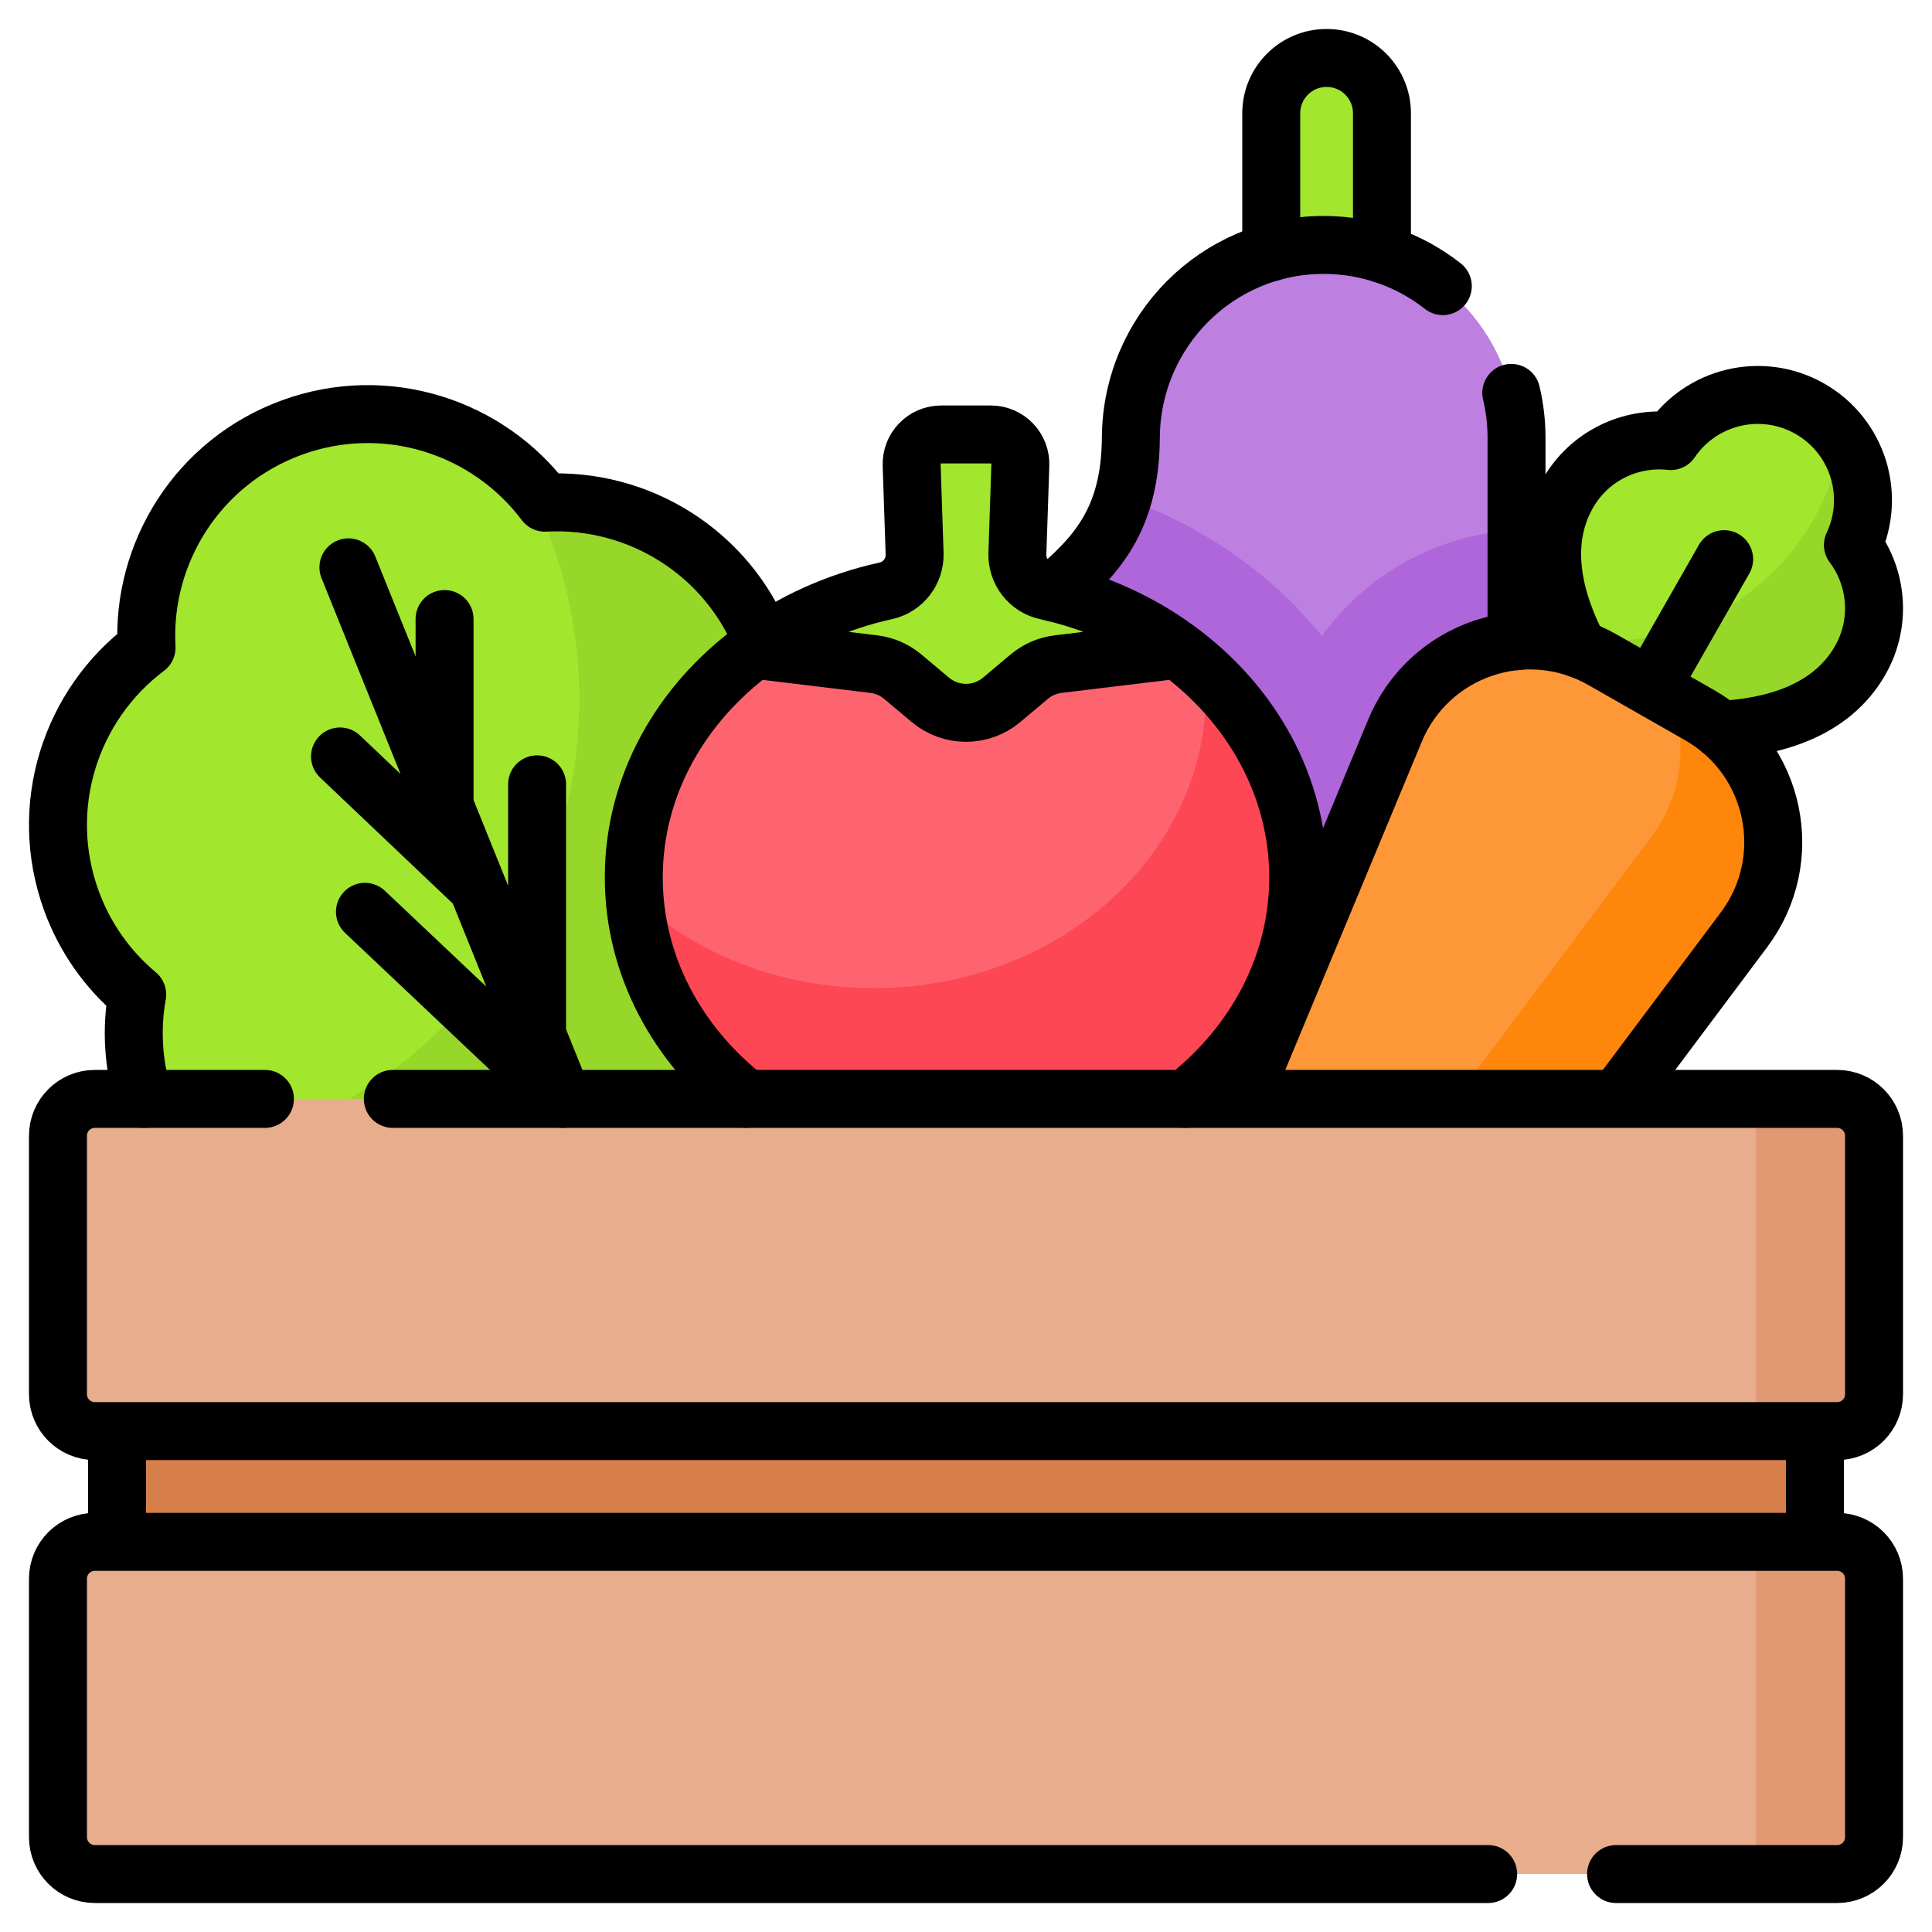
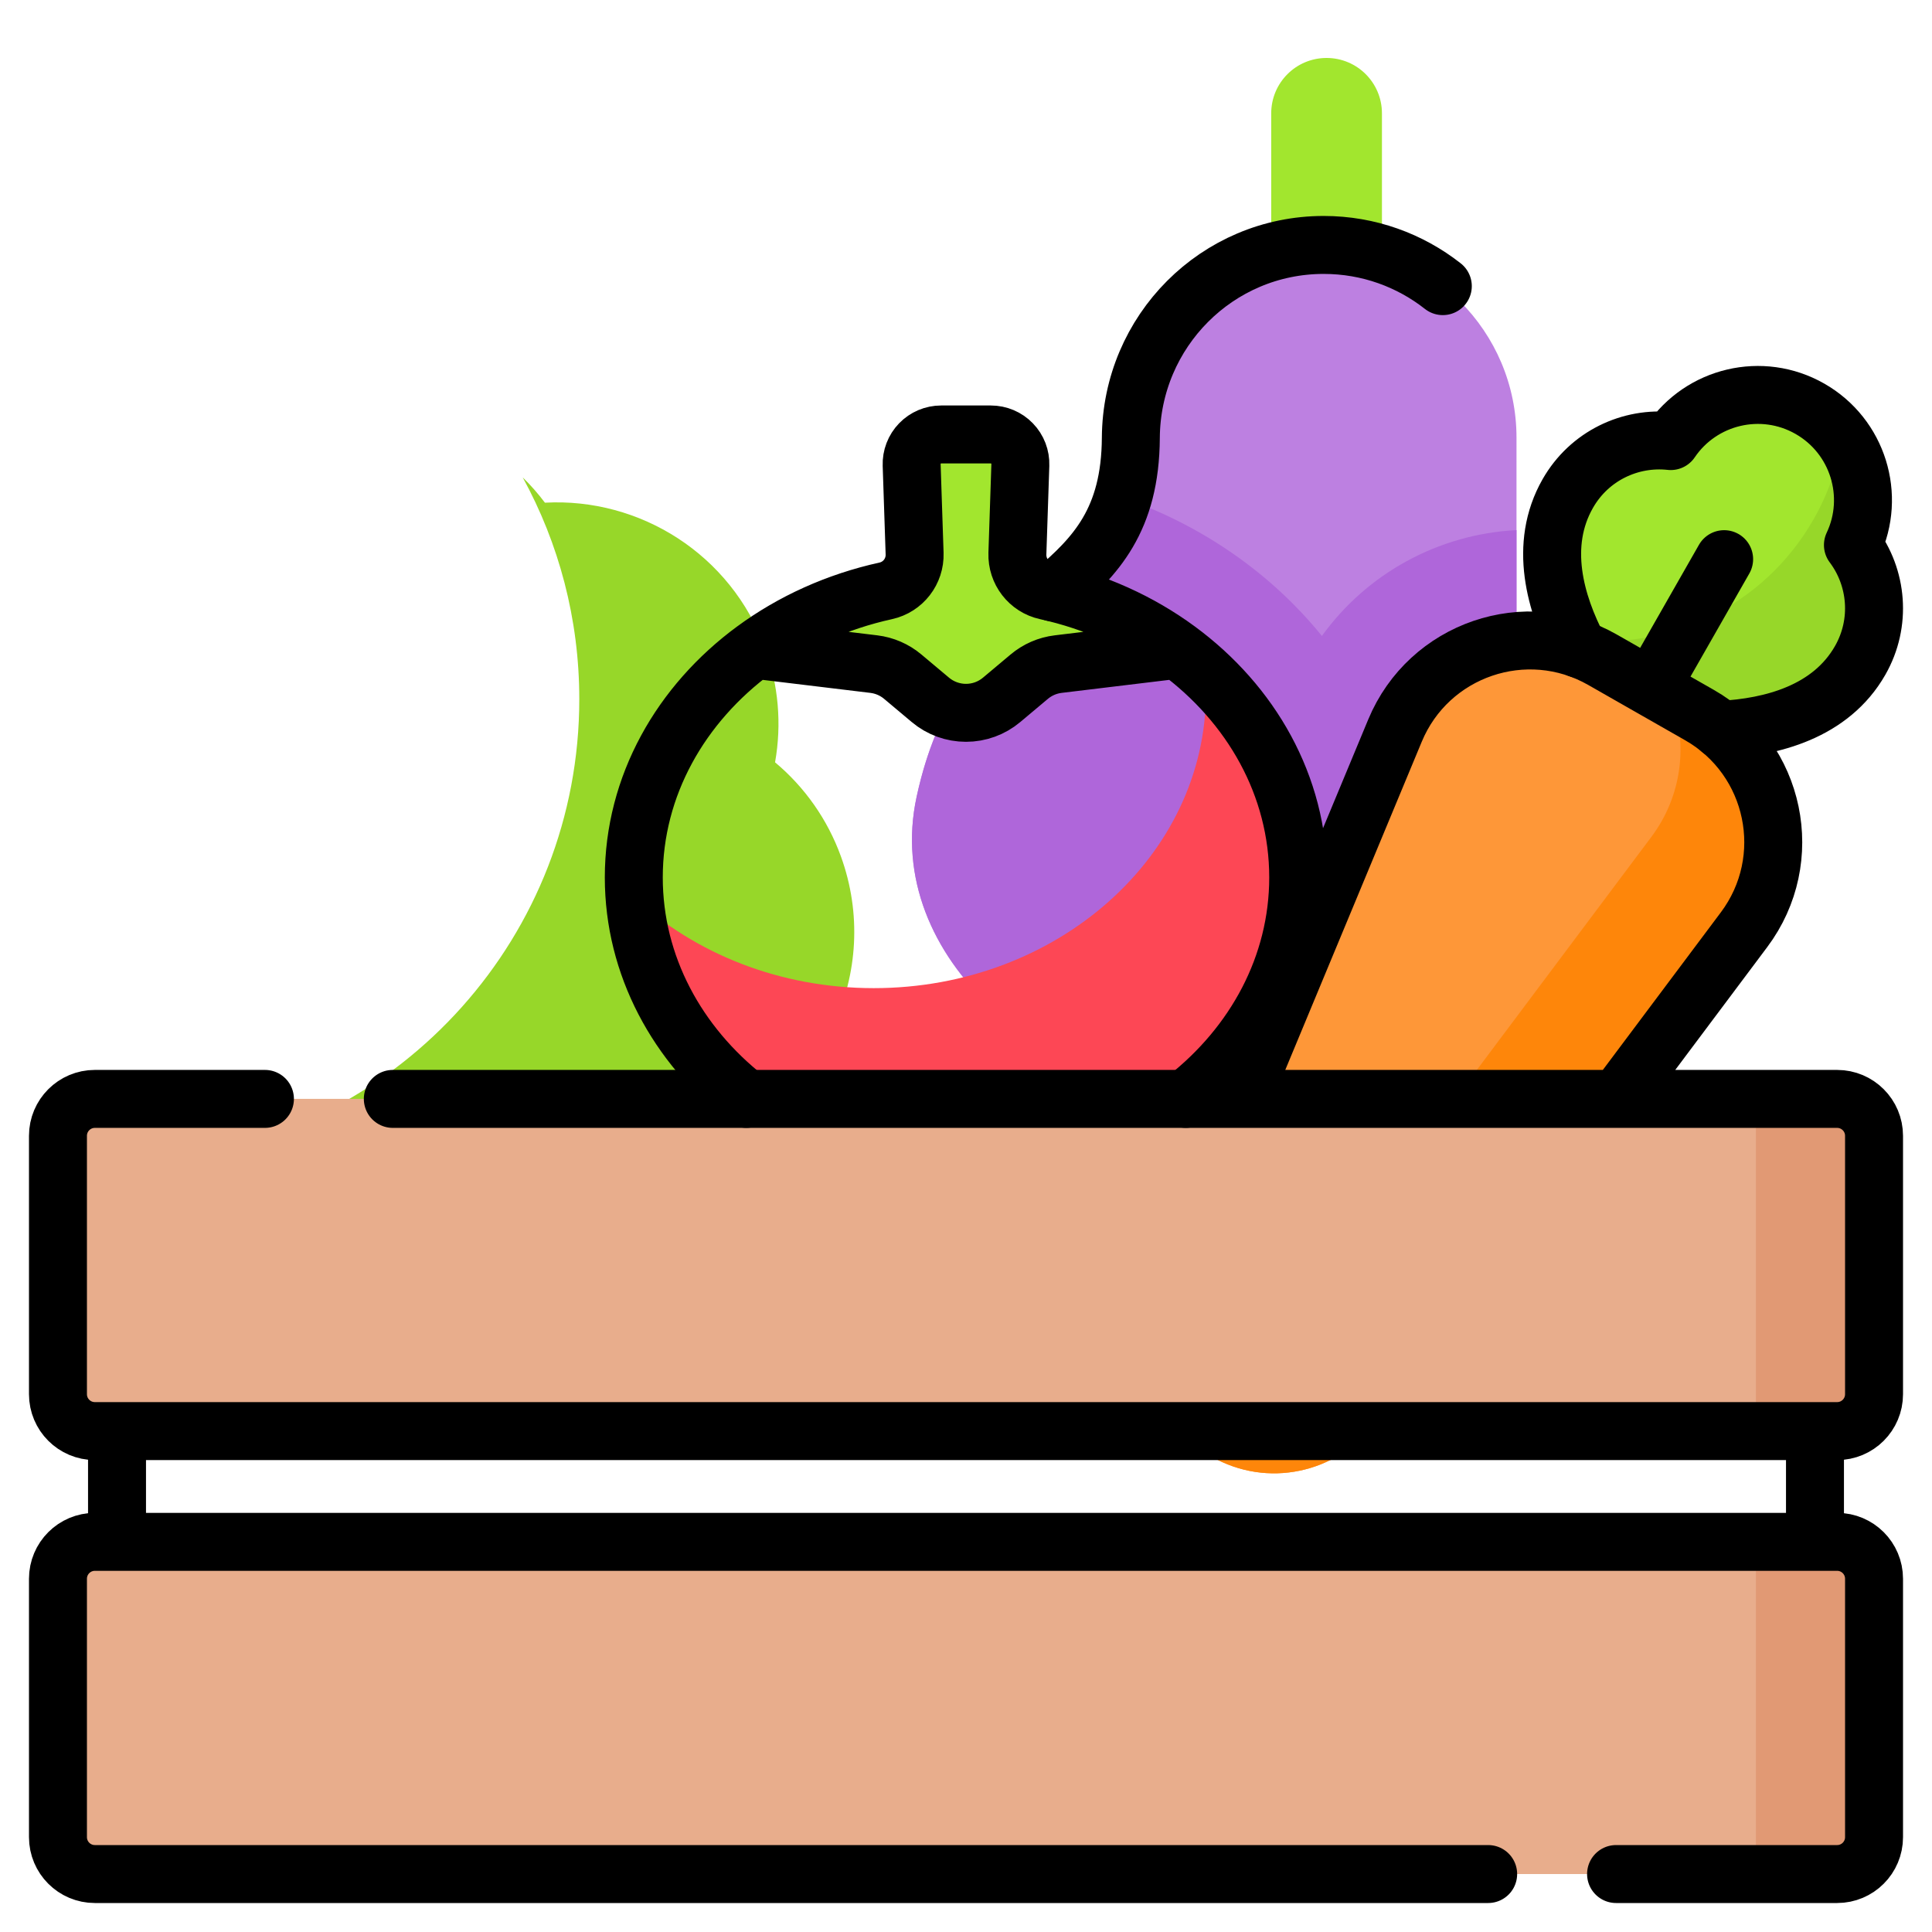
<svg xmlns="http://www.w3.org/2000/svg" width="100" height="100" viewBox="0 0 100 100" fill="none">
-   <path d="M39.602 33.546C37.832 28.685 33.117 25.75 28.205 26.019C25.255 22.084 19.975 20.358 15.114 22.127C10.252 23.897 7.317 28.612 7.587 33.524C3.651 36.474 1.925 41.754 3.694 46.615C4.381 48.508 5.556 50.184 7.099 51.476C6.747 53.457 6.925 55.497 7.615 57.387C9.78 63.337 16.359 66.404 22.308 64.239L36.67 59.011C42.62 56.846 45.687 50.268 43.522 44.318C42.836 42.426 41.661 40.749 40.117 39.458C40.47 37.477 40.292 35.437 39.602 33.546Z" fill="#A2E62E" />
  <path d="M43.522 44.318C42.836 42.426 41.661 40.749 40.117 39.458C40.47 37.477 40.292 35.437 39.602 33.546C37.832 28.685 33.117 25.75 28.205 26.019C27.856 25.554 27.471 25.116 27.055 24.709C28.922 28.117 29.984 32.029 29.984 36.188C29.984 48.432 20.788 58.526 8.926 59.943C11.81 64.164 17.284 66.068 22.308 64.239L36.671 59.011C42.62 56.846 45.688 50.268 43.522 44.318Z" fill="#97D729" />
  <path d="M71.529 20.195H65.798V5.866C65.798 4.283 67.081 3 68.663 3C70.246 3 71.529 4.283 71.529 5.866L71.529 20.195Z" fill="#A2E62E" />
  <path d="M78.494 22.659C78.494 17.147 74.025 12.679 68.513 12.679C63.001 12.679 58.565 17.147 58.533 22.659C58.48 32.009 49.904 29.878 47.444 41.242C45.63 49.622 54.395 56.766 62.969 56.766C71.543 56.766 78.493 49.816 78.493 41.242L78.494 22.659Z" fill="#BD80E1" />
  <path d="M78.494 41.241V27.438C74.428 27.651 70.75 29.691 68.421 32.917C65.824 29.709 62.255 27.201 58.117 25.76C56.366 31.682 49.587 31.346 47.444 41.241C45.63 49.621 54.395 56.766 62.969 56.766C71.543 56.766 78.494 49.815 78.494 41.241Z" fill="#AF66DA" />
-   <path d="M50 60.699C59.497 60.699 67.195 53.856 67.195 45.414C67.195 36.973 59.497 30.13 50 30.13C40.504 30.13 32.805 36.973 32.805 45.414C32.805 53.856 40.504 60.699 50 60.699Z" fill="#FE646F" />
  <path d="M62.377 34.805C62.404 35.154 62.419 35.506 62.419 35.861C62.419 44.303 54.72 51.146 45.224 51.146C40.363 51.146 35.974 49.353 32.846 46.471C33.457 54.419 40.903 60.699 50 60.699C59.497 60.699 67.195 53.856 67.195 45.414C67.195 41.293 65.36 37.554 62.377 34.805Z" fill="#FD4755" />
  <path d="M52.66 28.655L52.813 24.067C52.82 23.862 52.786 23.658 52.712 23.467C52.638 23.275 52.527 23.101 52.384 22.953C52.242 22.806 52.071 22.689 51.882 22.609C51.694 22.529 51.491 22.488 51.286 22.488H48.714C48.509 22.488 48.306 22.529 48.118 22.609C47.929 22.689 47.758 22.806 47.616 22.953C47.473 23.101 47.362 23.275 47.288 23.467C47.214 23.658 47.18 23.862 47.187 24.067L47.34 28.655C47.37 29.573 46.745 30.384 45.848 30.582C43.315 31.14 41.002 32.195 39.053 33.627L45.228 34.374C45.78 34.441 46.301 34.667 46.727 35.024L48.157 36.225C48.673 36.658 49.326 36.896 50 36.896C50.674 36.896 51.327 36.658 51.843 36.225L53.273 35.024C53.699 34.667 54.22 34.441 54.772 34.374L60.947 33.627C58.997 32.195 56.685 31.14 54.152 30.582C53.256 30.385 52.63 29.573 52.66 28.655ZM84.397 37.431C84.397 37.431 93.298 39.413 96.284 34.18C97.394 32.235 97.172 29.894 95.907 28.209C97.111 25.662 96.169 22.578 93.681 21.159C91.193 19.739 88.059 20.498 86.478 22.83C84.385 22.598 82.257 23.599 81.147 25.544C78.162 30.777 84.397 37.431 84.397 37.431Z" fill="#A2E62E" />
  <path d="M95.907 28.21C96.782 26.357 96.522 24.222 95.359 22.648C95.122 24.139 94.617 25.575 93.867 26.885C91.293 31.397 86.334 33.697 81.481 33.103C82.682 35.599 84.397 37.431 84.397 37.431C84.397 37.431 93.298 39.413 96.284 34.181C97.394 32.235 97.172 29.894 95.907 28.21Z" fill="#97D729" />
  <path d="M72.205 37.814L59.953 67.274C58.696 70.297 59.887 73.784 62.731 75.406C65.575 77.029 69.182 76.28 71.145 73.659L90.272 48.121C93 44.478 91.918 39.267 87.965 37.011L82.943 34.146C78.989 31.891 73.953 33.611 72.205 37.814Z" fill="#FE9738" />
  <path d="M87.965 37.012L86.522 36.188C87.362 38.495 87.076 41.179 85.472 43.321L66.345 68.859C64.759 70.977 62.099 71.872 59.635 71.281C60.041 72.972 61.121 74.488 62.731 75.406C65.575 77.029 69.182 76.28 71.145 73.659L90.272 48.121C93 44.478 91.918 39.267 87.965 37.012Z" fill="#FE860A" />
  <path d="M95.089 74.073H4.911C3.855 74.073 3 73.218 3 72.162V58.789C3 57.733 3.855 56.878 4.911 56.878H95.09C96.145 56.878 97 57.733 97 58.789V72.162C97 73.218 96.144 74.073 95.089 74.073ZM95.089 97H4.911C3.855 97 3 96.145 3 95.089V81.716C3 80.66 3.855 79.805 4.911 79.805H95.09C96.145 79.805 97 80.66 97 81.716V95.089C97 96.145 96.144 97 95.089 97Z" fill="#E8AD8C" />
  <path d="M95.089 74.073H90.886V56.878H95.089C96.144 56.878 97 57.733 97 58.789V72.162C97 73.218 96.144 74.073 95.089 74.073ZM95.089 97H90.886V79.805H95.089C96.144 79.805 97 80.66 97 81.716V95.089C97 96.145 96.144 97 95.089 97Z" fill="#E19974" />
-   <path d="M6.057 74.073H93.943V79.805H6.057V74.073Z" fill="#D77F4A" />
-   <path d="M7.443 56.878C6.896 55.131 6.779 53.277 7.101 51.475C5.556 50.184 4.38 48.507 3.694 46.614C1.925 41.754 3.652 36.475 7.586 33.523C7.317 28.613 10.253 23.896 15.114 22.127C19.974 20.358 25.255 22.083 28.205 26.019C33.035 25.753 37.675 28.59 39.51 33.306M18.034 29.366L29.134 56.878L18.89 47.196M23.011 32.041V41.701M27.8 40.597V53.572M17.599 39.155L24.706 45.903M65.799 13.053V5.866C65.799 4.284 67.081 3 68.664 3C69.041 3 69.414 3.074 69.762 3.218C70.11 3.362 70.426 3.574 70.692 3.841C70.958 4.106 71.169 4.422 71.313 4.77C71.457 5.117 71.531 5.49 71.53 5.866V13.145M78.223 20.336C78.401 21.081 78.495 21.859 78.495 22.659V33.188" stroke="black" stroke-width="3" stroke-miterlimit="10" stroke-linecap="round" stroke-linejoin="round" />
  <path d="M54.519 30.665C56.707 28.806 58.507 26.93 58.532 22.659C58.566 17.148 63.001 12.678 68.513 12.678C70.841 12.678 72.982 13.475 74.68 14.81" stroke="black" stroke-width="3" stroke-miterlimit="10" stroke-linecap="round" stroke-linejoin="round" />
  <path d="M39.052 33.628C35.237 36.431 32.805 40.671 32.805 45.415C32.805 49.979 35.056 54.077 38.627 56.878M60.947 33.628C64.763 36.431 67.195 40.671 67.195 45.415C67.195 49.979 64.944 54.077 61.373 56.878M81.723 33.586C80.5 31.25 79.625 28.214 81.148 25.545C82.258 23.598 84.384 22.599 86.478 22.83C88.058 20.497 91.194 19.739 93.681 21.158C96.169 22.578 97.111 25.663 95.907 28.21C97.172 29.893 97.393 32.236 96.283 34.181C94.761 36.85 91.7 37.641 89.065 37.776M52.66 28.655L52.813 24.067C52.82 23.862 52.785 23.658 52.712 23.467C52.638 23.276 52.527 23.101 52.384 22.954C52.242 22.806 52.071 22.689 51.882 22.609C51.693 22.529 51.49 22.488 51.285 22.488H48.714C48.509 22.488 48.306 22.529 48.117 22.609C47.929 22.689 47.758 22.806 47.615 22.954C47.473 23.101 47.361 23.276 47.288 23.467C47.214 23.658 47.18 23.862 47.187 24.067L47.34 28.655C47.37 29.573 46.744 30.385 45.848 30.582C43.315 31.14 41.002 32.195 39.053 33.628L45.228 34.374C45.78 34.441 46.301 34.667 46.727 35.025L48.157 36.225C48.673 36.659 49.326 36.896 50 36.896C50.674 36.896 51.326 36.659 51.843 36.225L53.273 35.025C53.699 34.667 54.219 34.441 54.772 34.374L60.947 33.628C58.997 32.195 56.685 31.14 54.152 30.582C53.255 30.385 52.63 29.573 52.66 28.655Z" stroke="black" stroke-width="3" stroke-miterlimit="10" stroke-linecap="round" stroke-linejoin="round" />
  <path d="M64.278 56.878L72.205 37.815C73.953 33.611 78.989 31.892 82.942 34.146L87.965 37.012C91.918 39.267 93.001 44.479 90.271 48.122L83.714 56.878M89.241 28.942L85.454 35.579M6.057 79.805V74.073M93.943 74.073V79.805M20.332 56.879H95.09C96.145 56.879 97 57.734 97 58.789V72.163C97 73.218 96.145 74.073 95.09 74.073H4.91C3.855 74.073 3 73.218 3 72.163V58.789C3 57.734 3.855 56.879 4.91 56.879H13.713M83.647 97H95.09C96.145 97 97 96.145 97 95.09V81.716C97 80.661 96.145 79.806 95.09 79.806H4.91C3.855 79.806 3 80.661 3 81.716V95.09C3 96.145 3.855 97 4.91 97H77.027" stroke="black" stroke-width="3" stroke-miterlimit="10" stroke-linecap="round" stroke-linejoin="round" />
</svg>